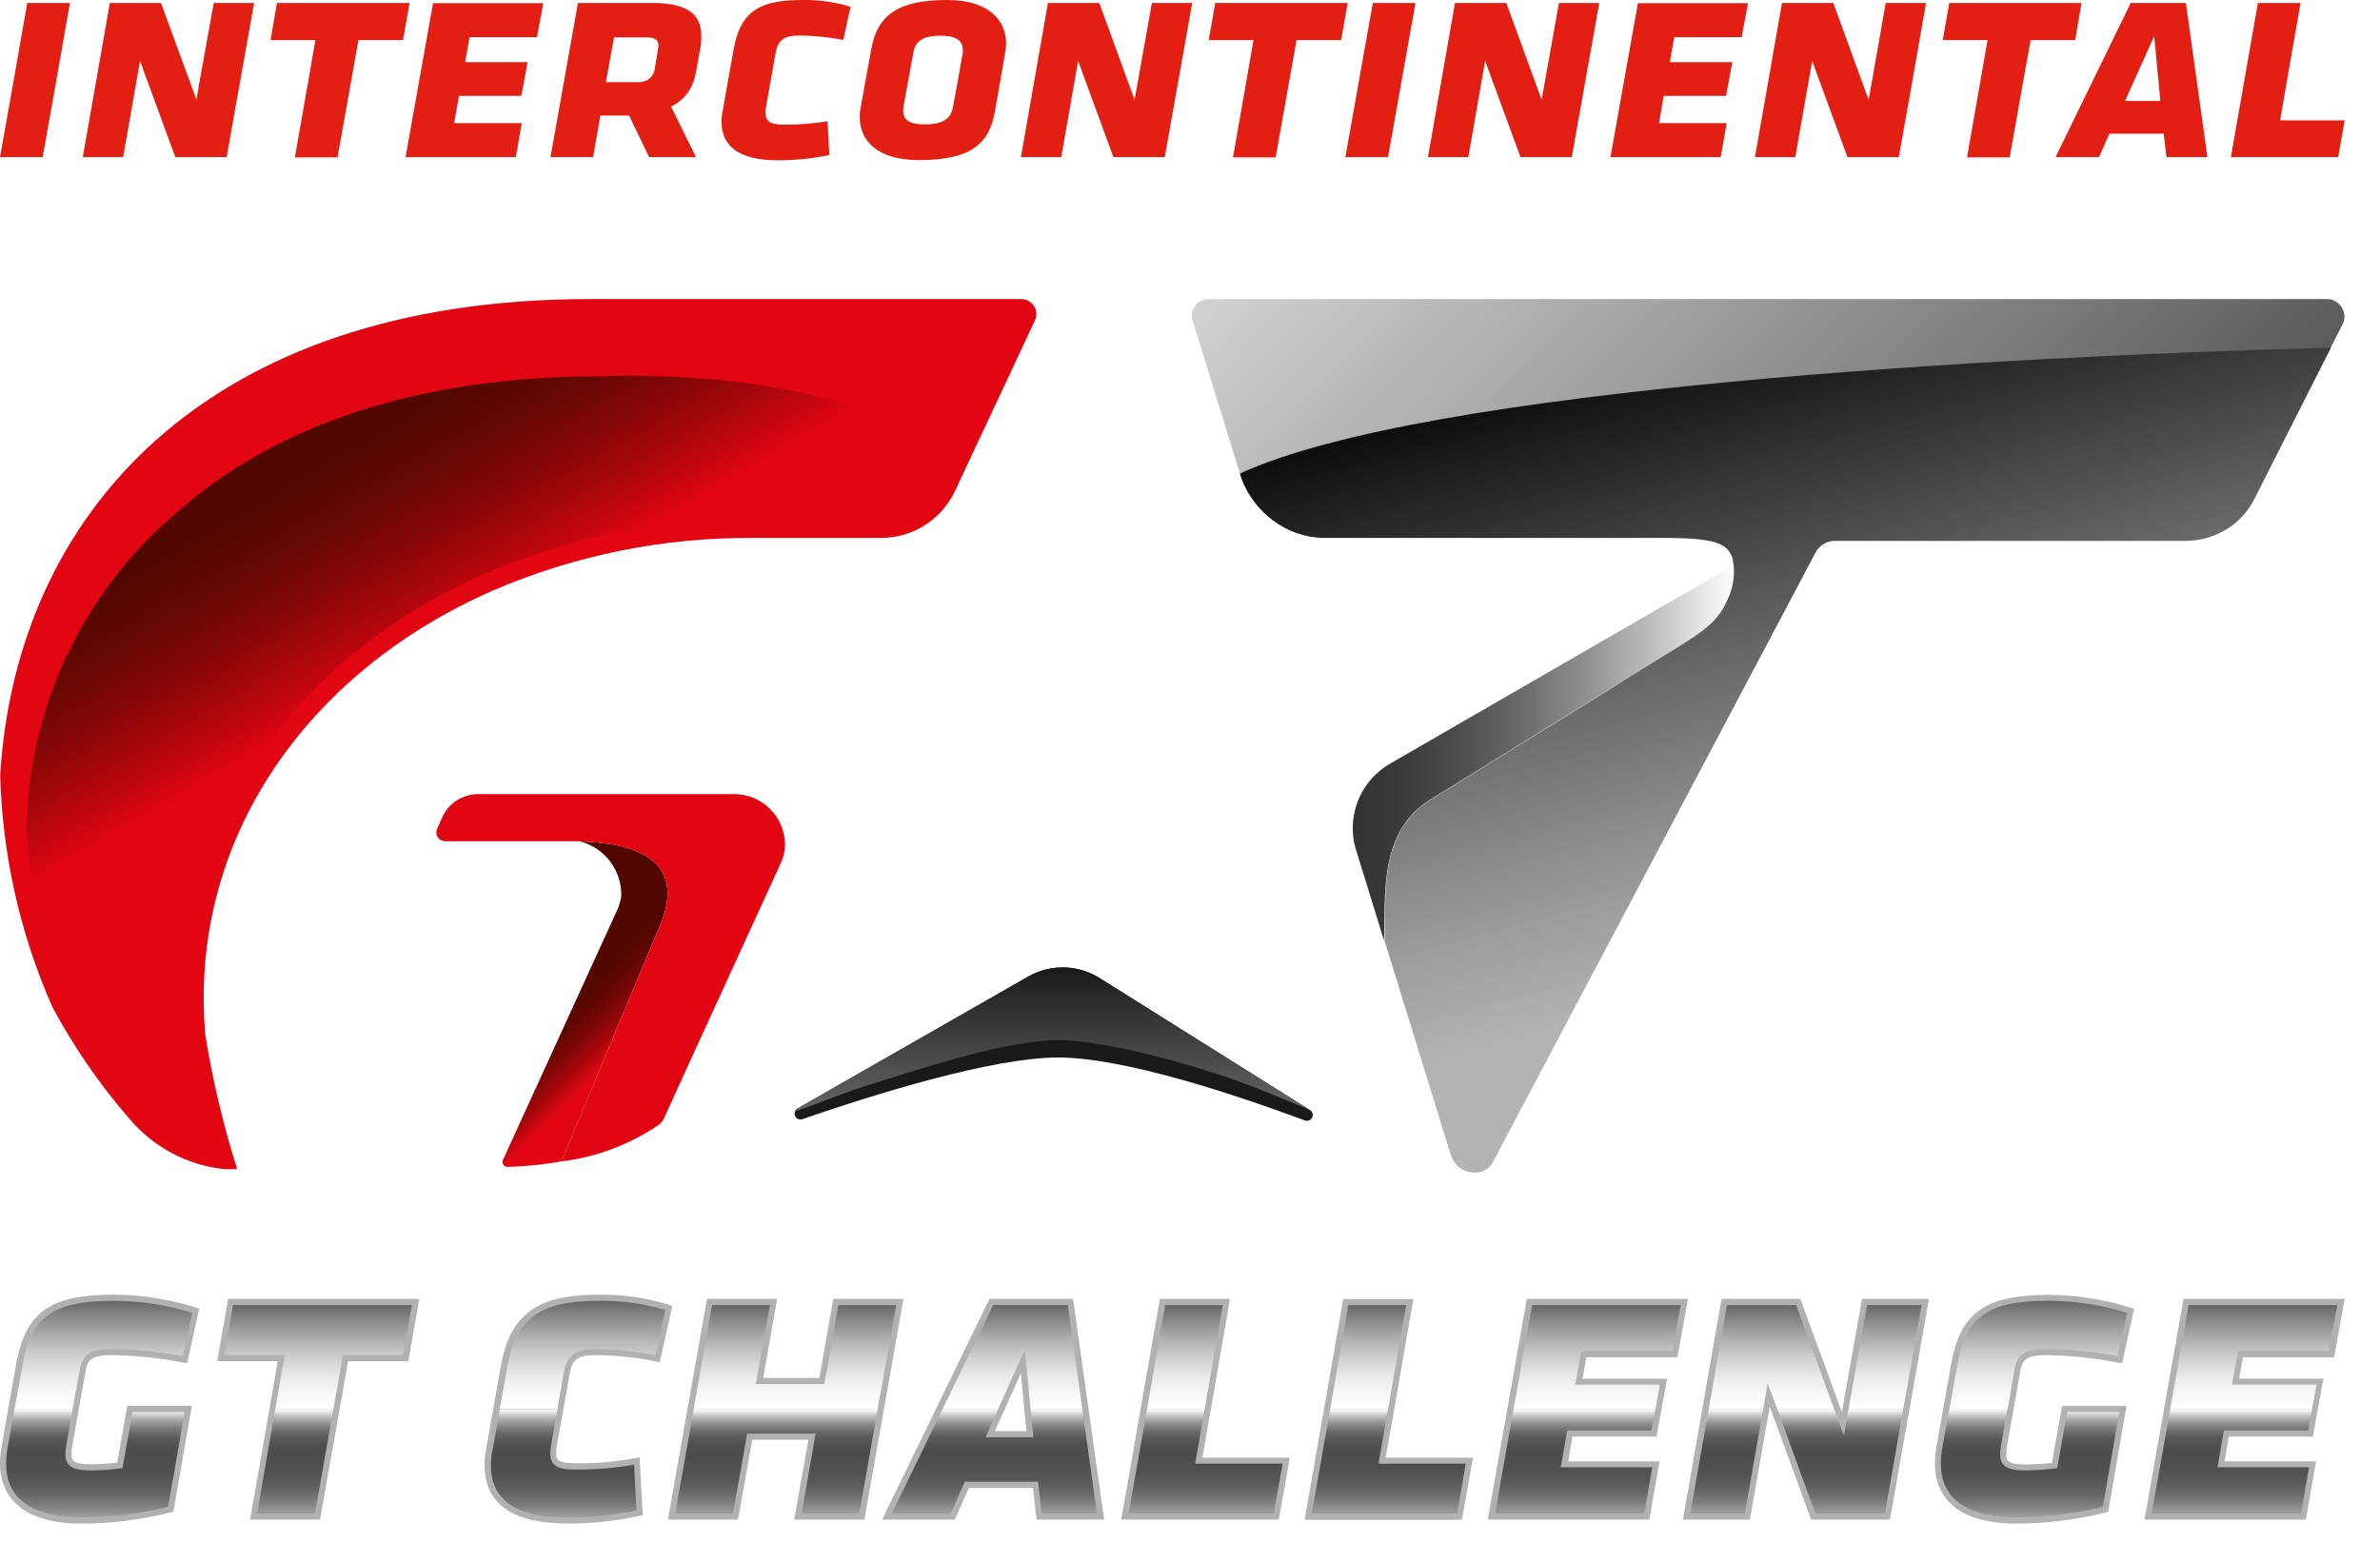
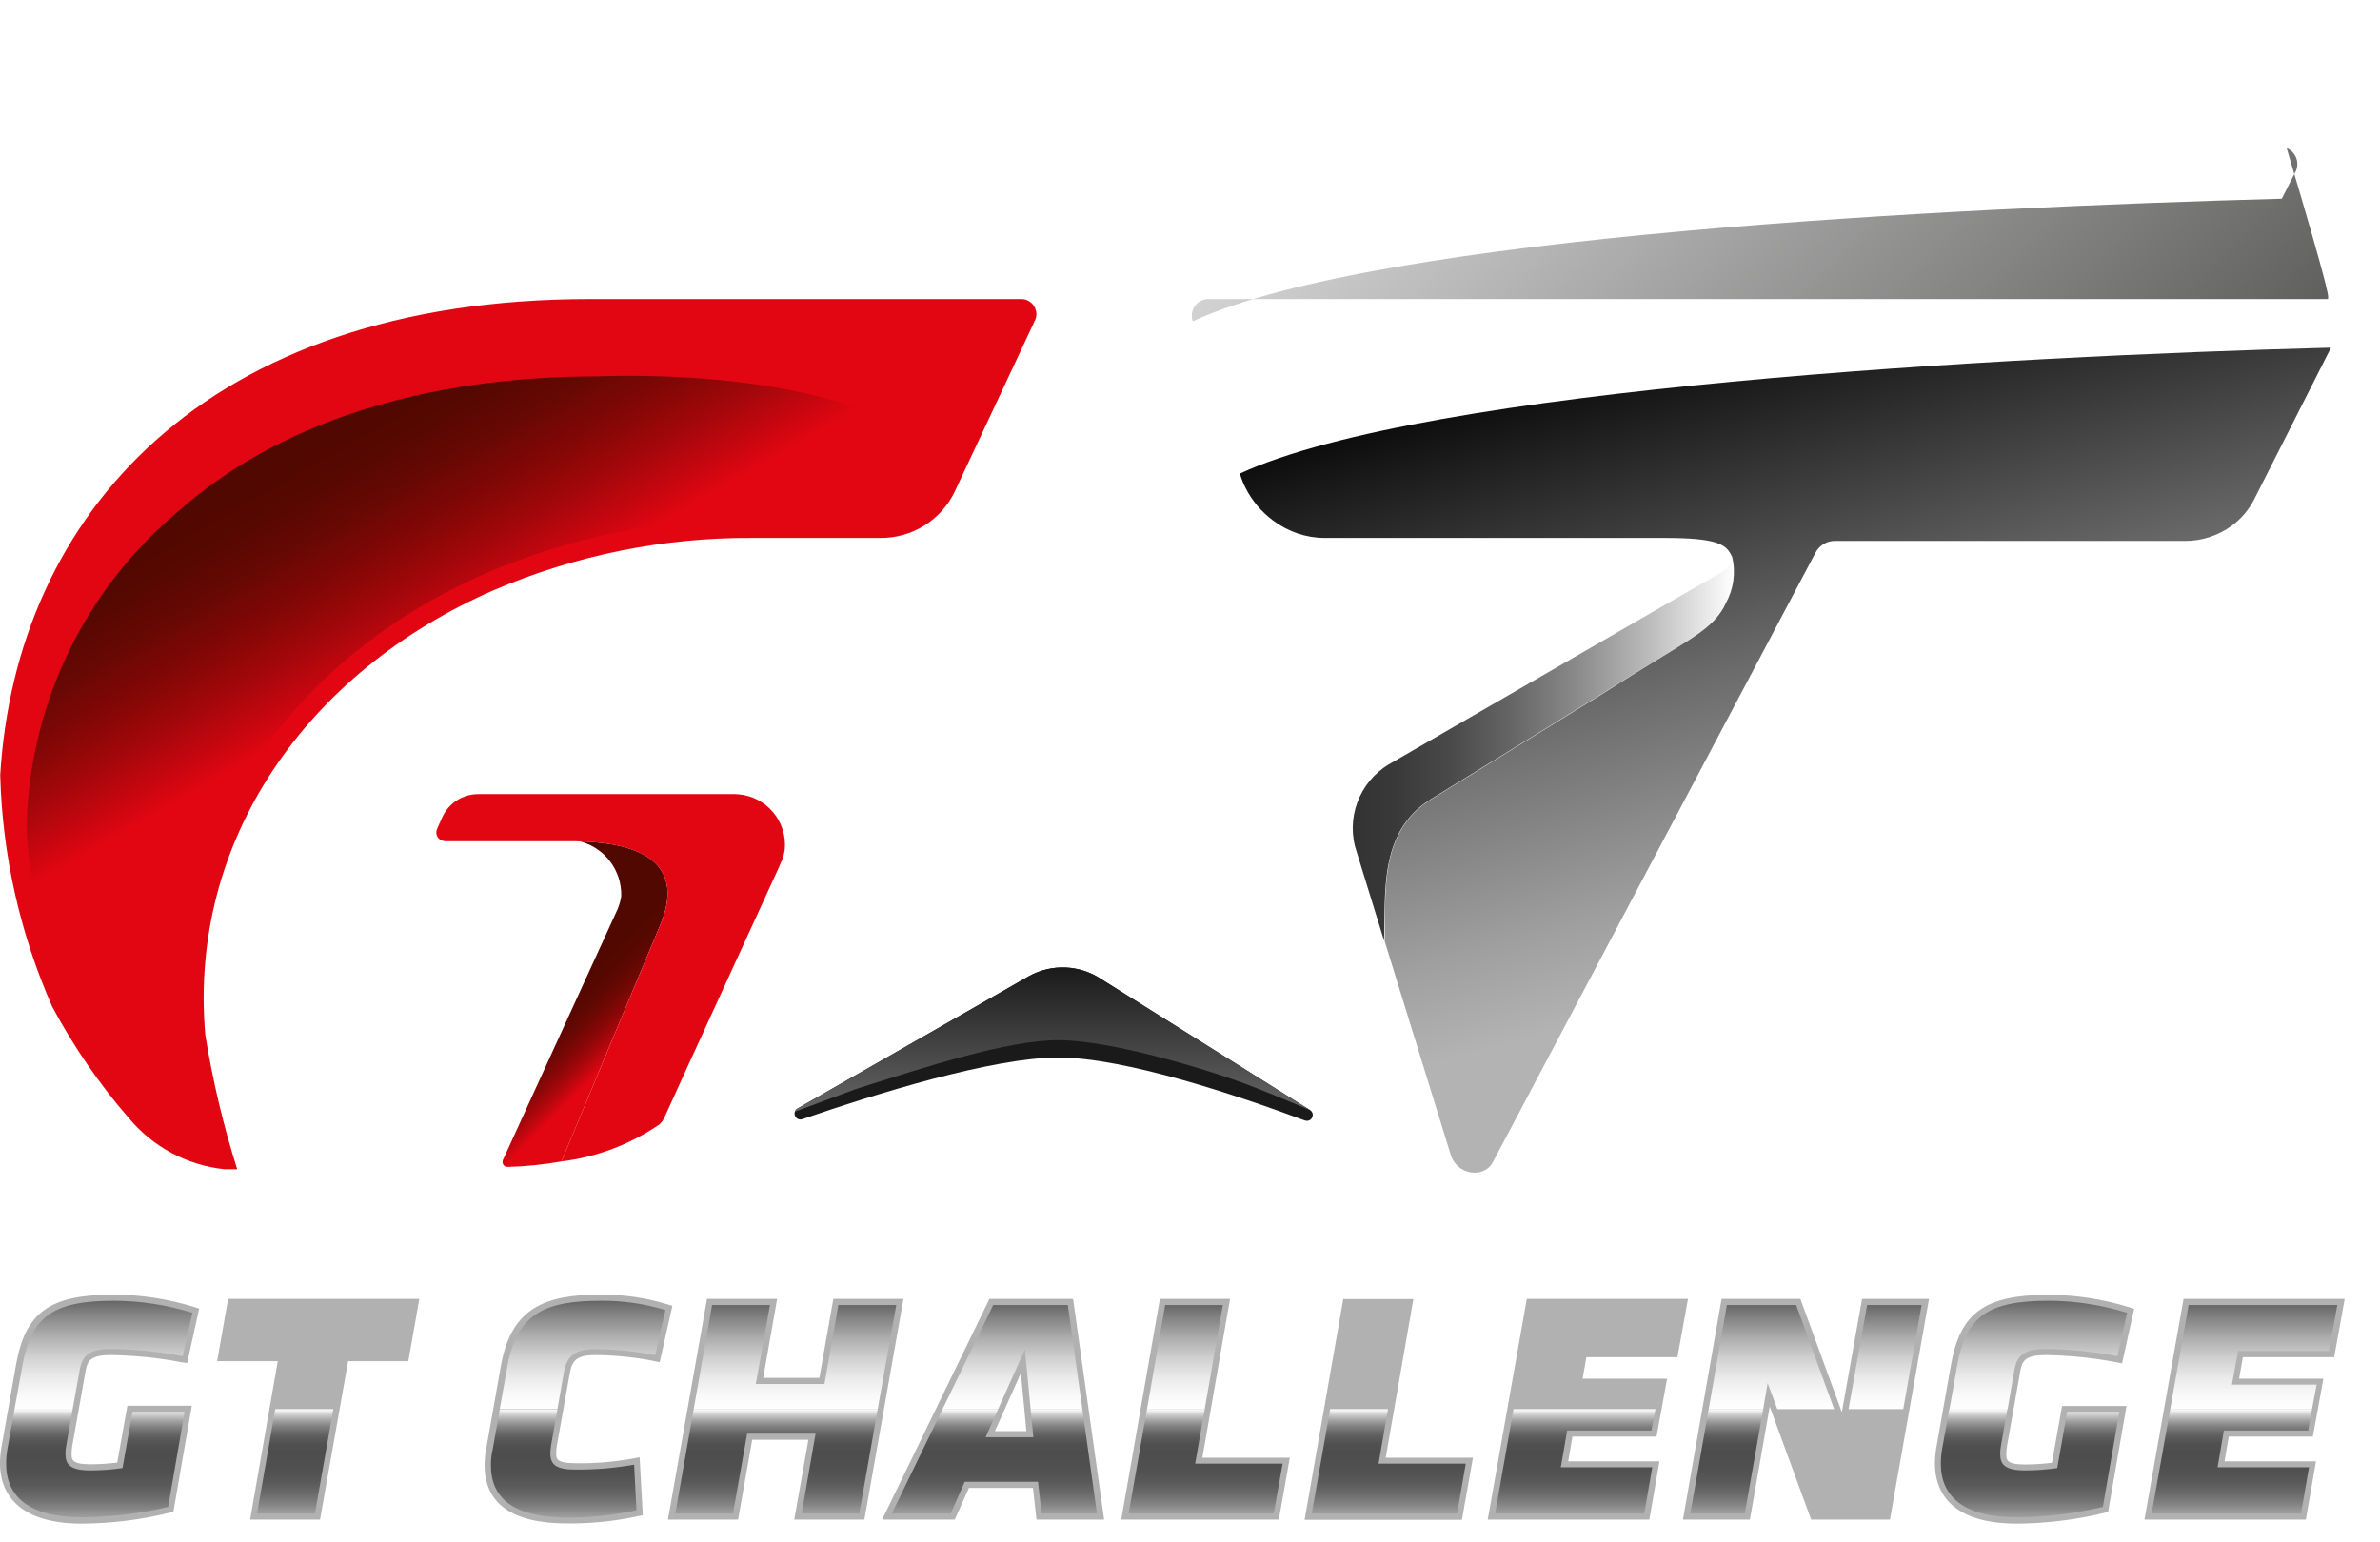
<svg xmlns="http://www.w3.org/2000/svg" version="1.1" id="Layer_1" x="0px" y="0px" viewBox="0 0 112.67 73" style="enable-background:new 0 0 112.67 73;" xml:space="preserve">
  <style type="text/css">
	.st0{fill:#E31F13;}
	.st1{fill:#B1B1B1;}
	.st2{fill:url(#SVGID_1_);}
	.st3{fill:url(#SVGID_00000173129981409317291860000009624286069690675087_);}
	.st4{fill:url(#SVGID_00000145026871945256949970000007255877467728298427_);}
	.st5{fill:url(#SVGID_00000035527136189986569140000006776688313714762929_);}
	.st6{fill:url(#SVGID_00000039124610968750236600000010915827475836969901_);}
	.st7{fill:url(#SVGID_00000013914493644578671900000000254236900273299879_);}
	.st8{fill:url(#SVGID_00000112595529093801301530000014383848259377605020_);}
	.st9{fill:url(#SVGID_00000061440378586510550360000009818868092247427207_);}
	.st10{fill:url(#SVGID_00000085947105384495803170000014243629299942494853_);}
	.st11{fill:url(#SVGID_00000145770712685910845950000008454575403660988605_);}
	.st12{fill:url(#SVGID_00000098916048697600592370000009974578284885644479_);}
	.st13{fill:url(#SVGID_00000062874311647858317030000014924367503672093334_);}
	.st14{fill:url(#SVGID_00000011754280521534555480000003011215679952337565_);}
	.st15{fill:url(#SVGID_00000050644871863896424520000003406038172283492500_);}
	.st16{fill:url(#SVGID_00000052065244004442073080000015210449850870068623_);}
	.st17{fill:url(#SVGID_00000134962024068220265390000004228958073632257682_);}
	.st18{fill:url(#SVGID_00000006707361042388557150000003956794829892427181_);}
	.st19{fill:url(#SVGID_00000001651450459138839230000012287020555450822579_);}
	.st20{fill:url(#SVGID_00000034803041525959953220000015024497426622529681_);}
	.st21{fill:url(#SVGID_00000116197428993328341800000008088181634025589404_);}
	.st22{fill:url(#SVGID_00000171715431485769312140000001189425095882755761_);}
	.st23{fill:url(#SVGID_00000160905566860419511140000011335718196913851807_);}
	.st24{fill:url(#SVGID_00000144312927441364392450000007448800457987806639_);}
	.st25{fill:url(#SVGID_00000154402338766365066280000016220960643352709308_);}
	.st26{fill:#1A1A1A;}
	.st27{fill:url(#SVGID_00000058565322030640469020000005932031761401535654_);}
	.st28{fill:url(#SVGID_00000136369696307123153680000013748940532481488516_);}
	.st29{fill:url(#SVGID_00000171700899439995413920000016535397843710775982_);}
	.st30{fill:url(#SVGID_00000126282692990873337280000010650900652111219891_);}
	.st31{fill:#E20613;}
	.st32{fill:url(#SVGID_00000024707591318002263810000010293913822072656260_);}
	.st33{fill:url(#SVGID_00000023998800690020636820000000864811390160728253_);}
	.st34{fill:url(#SVGID_00000135681445584301418720000004835908039023540924_);}
</style>
-   <path class="st0" d="M1.29,0.14h2.02L2.67,3.79L2.02,7.44H0l0.65-3.65L1.29,0.14z M9.46,3.79L9.3,4.72L8.96,3.79L7.62,0.14H5.2  L4.56,3.79L3.92,7.44h1.91l0.64-3.65l0.16-0.91l0.33,0.91L8.3,7.44h2.43l0.65-3.65l0.65-3.65h-1.91L9.46,3.79z M13.11,0.14  L12.81,1.9h2.12L14.6,3.8l-0.64,3.65h2.02l0.65-3.65l0.34-1.9h2.11l0.31-1.76H13.11z M19.85,3.79l-0.65,3.65h5.22l0.28-1.61h-3.2  l0.23-1.29h2.95l0.14-0.74l0.16-0.86h-2.96l0.21-1.18h3.19l0.3-1.61H20.5L19.85,3.79z M33.2,1.7c0,0.22-0.01,0.43-0.06,0.65  L32.97,3.3c-0.03,0.17-0.06,0.33-0.11,0.49c-0.17,0.55-0.57,1.01-1.09,1.26l1.18,2.39h-2.22l-0.95-1.97h-1.36l-0.34,1.97h-2.02  l0.65-3.65l0.65-3.65h3.52C32.58,0.14,33.2,0.7,33.2,1.7z M30.65,3.79c0.2-0.12,0.33-0.33,0.35-0.56l0.14-0.83  c0.02-0.08,0.02-0.17,0.03-0.25c0-0.27-0.17-0.38-0.59-0.38h-1.51L28.7,3.79l-0.02,0.1h1.5C30.35,3.9,30.51,3.86,30.65,3.79z   M34.74,2.29l-0.27,1.5l-0.25,1.42c-0.04,0.18-0.06,0.36-0.06,0.55c0,1.16,0.81,1.83,2.67,1.83c0.82,0,1.63-0.08,2.43-0.25  l-0.08-1.6C38.5,5.85,37.8,5.91,37.11,5.9c-0.65,0-0.87-0.15-0.87-0.58c0-0.09,0.01-0.19,0.03-0.28l0.22-1.25l0.23-1.28  c0.11-0.65,0.44-0.83,1.14-0.83c0.69,0.01,1.38,0.08,2.06,0.21l0.35-1.57C39.54,0.1,38.78-0.01,38.01,0  C36.13,0,35.08,0.41,34.74,2.29L34.74,2.29z M47.63,2.06c0,0.14-0.02,0.27-0.04,0.41l-0.23,1.32l-0.25,1.43  c-0.25,1.49-1.01,2.36-3.6,2.36c-2.01,0-2.81-0.94-2.81-2.04c0-0.15,0.01-0.29,0.04-0.43l0.24-1.32l0.26-1.43  C41.53,0.67,42.57,0,44.85,0C46.79,0,47.63,0.95,47.63,2.06z M45.35,3.79l0.22-1.25c0.01-0.06,0.02-0.12,0.01-0.18  c0-0.43-0.32-0.67-1.04-0.67c-0.8,0-1.21,0.23-1.3,0.8L43,3.79l-0.22,1.22c-0.1,0.59,0.14,0.88,1.01,0.88c0.8,0,1.22-0.24,1.32-0.81  L45.35,3.79z M53.88,3.79l-0.17,0.93l-0.34-0.93l-1.33-3.65h-2.43l-0.64,3.65l-0.64,3.65h1.91l0.64-3.65l0.16-0.91l0.33,0.91  l1.34,3.65h2.43l0.65-3.65l0.65-3.65h-1.91L53.88,3.79z M57.53,0.14L57.22,1.9h2.12l-0.33,1.9l-0.64,3.65h2.02l0.65-3.65l0.34-1.9  h2.11l0.31-1.76H57.53z M64.34,3.79l-0.65,3.65h2.02l0.65-3.65l0.65-3.65h-2.02L64.34,3.79z M73.15,3.79l-0.17,0.93l-0.34-0.93  l-1.33-3.65h-2.43l-0.64,3.65l-0.64,3.65h1.91l0.64-3.65l0.16-0.91l0.33,0.91l1.34,3.65h2.43l0.65-3.65l0.65-3.65H73.8L73.15,3.79z   M76.89,3.79l-0.65,3.65h5.22l0.28-1.61h-3.2l0.22-1.29h2.95l0.14-0.74l0.16-0.86h-2.96l0.21-1.18h3.19l0.3-1.61h-5.21L76.89,3.79z   M88.63,3.79l-0.17,0.93l-0.34-0.93l-1.33-3.65h-2.43l-0.64,3.65l-0.64,3.65h1.91l0.64-3.65l0.16-0.91l0.33,0.91l1.34,3.65h2.43  l0.65-3.65l0.64-3.65h-1.91L88.63,3.79z M98.54,0.14h-6.26L91.97,1.9h2.12l-0.33,1.9l-0.64,3.65h2.02l0.65-3.65l0.34-1.9h2.11  L98.54,0.14z M103.99,3.79l0.51,3.65h-1.94l-0.13-1.11h-2.57l-0.49,1.11h-2.06l1.78-3.65l1.78-3.65h2.61L103.99,3.79z M102.27,4.78  l-0.09-0.98l-0.2-2.09l-0.94,2.09l-0.44,0.98H102.27z M107.94,5.7l0.33-1.91l0.64-3.65h-2.02l-0.64,3.65l-0.64,3.65h5.08L111,5.7  L107.94,5.7z" />
  <path class="st1" d="M3.88,72.14C0.51,72.14,0,70.36,0,69.3c0-0.24,0.02-0.49,0.06-0.73l0.7-3.96c0.44-2.48,1.6-3.31,4.61-3.31  c1.29,0,2.58,0.2,3.81,0.58l0.25,0.08l-0.57,2.58L8.59,64.5c-1.09-0.21-2.2-0.32-3.31-0.34c-0.95,0-1.14,0.23-1.23,0.76l-0.63,3.55  c-0.02,0.12-0.03,0.24-0.03,0.37c0,0.26,0,0.49,0.89,0.49c0.42,0,0.85-0.03,1.27-0.08l0.48-2.69h3.05l-0.87,5.01l-0.17,0.05  C6.68,71.96,5.28,72.13,3.88,72.14z M15.15,71.95l1.33-7.5h2.85l0.52-2.95h-9.05l-0.52,2.95h2.87l-1.31,7.5H15.15z M30.19,71.79  l0.24-0.05L30.28,69l-0.32,0.06c-0.9,0.16-1.82,0.24-2.74,0.22c-0.89,0-0.89-0.22-0.89-0.49c0-0.08,0.01-0.17,0.02-0.25l0.01-0.08  l0.61-3.42c0.12-0.69,0.39-0.88,1.25-0.88c0.92,0.01,1.83,0.1,2.73,0.28l0.28,0.06l0.6-2.67l-0.26-0.08  c-1.02-0.31-2.07-0.46-3.14-0.45c-2.54,0-4.21,0.56-4.71,3.33l-0.7,3.95c-0.05,0.26-0.08,0.52-0.08,0.79c0,1.83,1.31,2.76,3.9,2.76  C27.98,72.14,29.09,72.03,30.19,71.79z M40.92,71.95l1.85-10.45h-3.32l-0.66,3.74h-2.66l0.66-3.74h-3.32l-1.85,10.45h3.32l0.67-3.78  h2.66l-0.67,3.78H40.92z M52.27,71.95L50.8,61.5h-3.96l-5.08,10.45h3.44l0.67-1.5h3.03l0.17,1.5H52.27z M47.1,67.76l1.23-2.75  l0.26,2.75H47.1z M60.54,71.95l0.52-2.93h-4.14l1.31-7.52h-3.32l-1.83,10.45H60.54z M69.21,71.95l0.52-2.93H65.6l1.31-7.51h-3.32  l-1.83,10.45H69.21z M78.08,71.95l0.48-2.76h-4.32l0.2-1.17h3.98l0.5-2.74h-4l0.18-1.02h4.31l0.5-2.76h-7.63l-1.85,10.45H78.08z   M99.63,71.63l0.17-0.05l0.87-5.01h-3.05l-0.48,2.69c-0.42,0.05-0.85,0.08-1.27,0.08c-0.89,0-0.89-0.23-0.89-0.49  c0-0.12,0.01-0.25,0.03-0.37l0.63-3.55c0.09-0.54,0.28-0.77,1.23-0.77c1.11,0.02,2.22,0.13,3.31,0.34l0.28,0.05l0.57-2.58  l-0.25-0.08c-1.23-0.38-2.52-0.58-3.81-0.58c-3.01,0-4.17,0.84-4.61,3.31l-0.7,3.96c-0.04,0.24-0.06,0.48-0.06,0.73  c0,1.06,0.5,2.83,3.88,2.83C96.87,72.13,98.27,71.96,99.63,71.63L99.63,71.63z M109.16,71.95l0.48-2.76h-4.33l0.2-1.17h3.98  l0.5-2.74H106l0.18-1.02h4.32l0.5-2.76h-7.63l-1.85,10.45H109.16z M88.15,61.5l-0.93,5.22l-0.03,0.14l-0.05-0.14l-1.91-5.22H81.5  l-1.83,10.45h3.17l0.94-5.35l1.96,5.35h3.73l1.85-10.45H88.15z" />
  <linearGradient id="SVGID_1_" gradientUnits="userSpaceOnUse" x1="4.894" y1="7.278" x2="4.894" y2="12.403" gradientTransform="matrix(1 0 0 -1 0 74)">
    <stop offset="0" style="stop-color:#FFFFFF" />
    <stop offset="0.133" style="stop-color:#F9F9F9" />
    <stop offset="0.302" style="stop-color:#EAEAEA" />
    <stop offset="0.491" style="stop-color:#D0D0D0" />
    <stop offset="0.694" style="stop-color:#ABABAB" />
    <stop offset="0.906" style="stop-color:#7D7D7D" />
    <stop offset="1" style="stop-color:#666666" />
  </linearGradient>
  <path class="st2" d="M3.77,64.88c0.13-0.78,0.55-1.01,1.52-1.01c1.13,0.02,2.25,0.13,3.36,0.34l0.46-2.05  c-1.21-0.37-2.46-0.57-3.72-0.57c-2.85,0-3.91,0.72-4.33,3.07l-0.37,2.05h2.75L3.77,64.88z" />
  <linearGradient id="SVGID_00000057832435181833099250000002333547626328262075_" gradientUnits="userSpaceOnUse" x1="15.059" y1="7.278" x2="15.059" y2="12.213" gradientTransform="matrix(1 0 0 -1 0 74)">
    <stop offset="0" style="stop-color:#FFFFFF" />
    <stop offset="0.133" style="stop-color:#F9F9F9" />
    <stop offset="0.302" style="stop-color:#EAEAEA" />
    <stop offset="0.491" style="stop-color:#D0D0D0" />
    <stop offset="0.694" style="stop-color:#ABABAB" />
    <stop offset="0.906" style="stop-color:#7D7D7D" />
    <stop offset="1" style="stop-color:#666666" />
  </linearGradient>
-   <polygon style="fill:url(#SVGID_00000057832435181833099250000002333547626328262075_);" points="16.24,64.16 19.08,64.16   19.5,61.79 11.03,61.79 10.62,64.16 13.48,64.16 13.03,66.72 15.78,66.72 " />
  <linearGradient id="SVGID_00000005261644683475113110000016162258710440901278_" gradientUnits="userSpaceOnUse" x1="27.575" y1="7.273" x2="27.575" y2="12.398" gradientTransform="matrix(1 0 0 -1 0 74)">
    <stop offset="0" style="stop-color:#FFFFFF" />
    <stop offset="0.133" style="stop-color:#F9F9F9" />
    <stop offset="0.302" style="stop-color:#EAEAEA" />
    <stop offset="0.491" style="stop-color:#D0D0D0" />
    <stop offset="0.694" style="stop-color:#ABABAB" />
    <stop offset="0.906" style="stop-color:#7D7D7D" />
    <stop offset="1" style="stop-color:#666666" />
  </linearGradient>
  <path style="fill:url(#SVGID_00000005261644683475113110000016162258710440901278_);" d="M26.69,65c0.15-0.87,0.59-1.12,1.54-1.12  c0.94,0.01,1.87,0.11,2.79,0.28l0.48-2.13c-0.99-0.3-2.02-0.45-3.06-0.44c-2.54,0-3.97,0.55-4.42,3.09l-0.36,2.03h2.73L26.69,65z" />
  <linearGradient id="SVGID_00000016770936174872050800000005244710810333083810_" gradientUnits="userSpaceOnUse" x1="37.633" y1="7.278" x2="37.633" y2="12.213" gradientTransform="matrix(1 0 0 -1 0 74)">
    <stop offset="0" style="stop-color:#FFFFFF" />
    <stop offset="0.133" style="stop-color:#F9F9F9" />
    <stop offset="0.302" style="stop-color:#EAEAEA" />
    <stop offset="0.491" style="stop-color:#D0D0D0" />
    <stop offset="0.694" style="stop-color:#ABABAB" />
    <stop offset="0.906" style="stop-color:#7D7D7D" />
    <stop offset="1" style="stop-color:#666666" />
  </linearGradient>
  <polygon style="fill:url(#SVGID_00000016770936174872050800000005244710810333083810_);" points="42.43,61.79 39.69,61.79   39.03,65.53 35.78,65.53 36.45,61.79 33.71,61.79 32.84,66.72 41.55,66.72 " />
  <linearGradient id="SVGID_00000010291106666705188750000009370120878990911135_" gradientUnits="userSpaceOnUse" x1="47.929" y1="7.278" x2="47.929" y2="12.213" gradientTransform="matrix(1 0 0 -1 0 74)">
    <stop offset="0" style="stop-color:#FFFFFF" />
    <stop offset="0.133" style="stop-color:#F9F9F9" />
    <stop offset="0.302" style="stop-color:#EAEAEA" />
    <stop offset="0.491" style="stop-color:#D0D0D0" />
    <stop offset="0.694" style="stop-color:#ABABAB" />
    <stop offset="0.906" style="stop-color:#7D7D7D" />
    <stop offset="1" style="stop-color:#666666" />
  </linearGradient>
  <polygon style="fill:url(#SVGID_00000010291106666705188750000009370120878990911135_);" points="48.52,63.89 48.79,66.72   51.24,66.72 50.55,61.79 47.02,61.79 44.62,66.72 47.25,66.72 " />
  <linearGradient id="SVGID_00000072272812987157722180000007191682007132381091_" gradientUnits="userSpaceOnUse" x1="56.094" y1="7.278" x2="56.094" y2="12.213" gradientTransform="matrix(1 0 0 -1 0 74)">
    <stop offset="0" style="stop-color:#FFFFFF" />
    <stop offset="0.133" style="stop-color:#F9F9F9" />
    <stop offset="0.302" style="stop-color:#EAEAEA" />
    <stop offset="0.491" style="stop-color:#D0D0D0" />
    <stop offset="0.694" style="stop-color:#ABABAB" />
    <stop offset="0.906" style="stop-color:#7D7D7D" />
    <stop offset="1" style="stop-color:#666666" />
  </linearGradient>
  <polygon style="fill:url(#SVGID_00000072272812987157722180000007191682007132381091_);" points="57.89,61.79 55.16,61.79   54.3,66.72 57.03,66.72 " />
  <linearGradient id="SVGID_00000133510308364575880570000013060671165336264836_" gradientUnits="userSpaceOnUse" x1="64.767" y1="7.278" x2="64.767" y2="12.213" gradientTransform="matrix(1 0 0 -1 0 74)">
    <stop offset="0" style="stop-color:#FFFFFF" />
    <stop offset="0.133" style="stop-color:#F9F9F9" />
    <stop offset="0.302" style="stop-color:#EAEAEA" />
    <stop offset="0.491" style="stop-color:#D0D0D0" />
    <stop offset="0.694" style="stop-color:#ABABAB" />
    <stop offset="0.906" style="stop-color:#7D7D7D" />
    <stop offset="1" style="stop-color:#666666" />
  </linearGradient>
-   <polygon style="fill:url(#SVGID_00000133510308364575880570000013060671165336264836_);" points="66.57,61.79 63.83,61.79   62.97,66.72 65.71,66.72 " />
  <linearGradient id="SVGID_00000109713401492975732360000017982078475161365402_" gradientUnits="userSpaceOnUse" x1="75.609" y1="7.278" x2="75.609" y2="12.213" gradientTransform="matrix(1 0 0 -1 0 74)">
    <stop offset="0" style="stop-color:#FFFFFF" />
    <stop offset="0.133" style="stop-color:#F9F9F9" />
    <stop offset="0.302" style="stop-color:#EAEAEA" />
    <stop offset="0.491" style="stop-color:#D0D0D0" />
    <stop offset="0.694" style="stop-color:#ABABAB" />
    <stop offset="0.906" style="stop-color:#7D7D7D" />
    <stop offset="1" style="stop-color:#666666" />
  </linearGradient>
-   <polygon style="fill:url(#SVGID_00000109713401492975732360000017982078475161365402_);" points="78.58,65.56 74.57,65.56   74.86,63.97 79.17,63.97 79.57,61.79 72.53,61.79 71.65,66.72 78.37,66.72 " />
  <linearGradient id="SVGID_00000156569431448240818940000015563070768827190201_" gradientUnits="userSpaceOnUse" x1="83.859" y1="7.278" x2="83.859" y2="12.213" gradientTransform="matrix(1 0 0 -1 0 74)">
    <stop offset="0" style="stop-color:#FFFFFF" />
    <stop offset="0.133" style="stop-color:#F9F9F9" />
    <stop offset="0.302" style="stop-color:#EAEAEA" />
    <stop offset="0.491" style="stop-color:#D0D0D0" />
    <stop offset="0.694" style="stop-color:#ABABAB" />
    <stop offset="0.906" style="stop-color:#7D7D7D" />
    <stop offset="1" style="stop-color:#666666" />
  </linearGradient>
  <polygon style="fill:url(#SVGID_00000156569431448240818940000015563070768827190201_);" points="83.68,65.49 84.14,66.72   86.83,66.72 85.03,61.79 81.75,61.79 80.89,66.72 83.47,66.72 " />
  <linearGradient id="SVGID_00000092429786060407563060000002340580194147851711_" gradientUnits="userSpaceOnUse" x1="89.243" y1="7.278" x2="89.243" y2="12.213" gradientTransform="matrix(1 0 0 -1 0 74)">
    <stop offset="0" style="stop-color:#FFFFFF" />
    <stop offset="0.133" style="stop-color:#F9F9F9" />
    <stop offset="0.302" style="stop-color:#EAEAEA" />
    <stop offset="0.491" style="stop-color:#D0D0D0" />
    <stop offset="0.694" style="stop-color:#ABABAB" />
    <stop offset="0.906" style="stop-color:#7D7D7D" />
    <stop offset="1" style="stop-color:#666666" />
  </linearGradient>
  <polygon style="fill:url(#SVGID_00000092429786060407563060000002340580194147851711_);" points="90.97,61.79 88.39,61.79   87.51,66.72 90.1,66.72 " />
  <linearGradient id="SVGID_00000003068778189344453270000005902977169137619341_" gradientUnits="userSpaceOnUse" x1="96.483" y1="7.278" x2="96.483" y2="12.403" gradientTransform="matrix(1 0 0 -1 0 74)">
    <stop offset="0" style="stop-color:#FFFFFF" />
    <stop offset="0.133" style="stop-color:#F9F9F9" />
    <stop offset="0.302" style="stop-color:#EAEAEA" />
    <stop offset="0.491" style="stop-color:#D0D0D0" />
    <stop offset="0.694" style="stop-color:#ABABAB" />
    <stop offset="0.906" style="stop-color:#7D7D7D" />
    <stop offset="1" style="stop-color:#666666" />
  </linearGradient>
  <path style="fill:url(#SVGID_00000003068778189344453270000005902977169137619341_);" d="M95.36,64.88  c0.13-0.78,0.55-1.01,1.52-1.01c1.13,0.02,2.25,0.13,3.36,0.34l0.46-2.05c-1.2-0.37-2.46-0.57-3.72-0.57  c-2.85,0-3.91,0.72-4.33,3.08l-0.36,2.05h2.75L95.36,64.88z" />
  <linearGradient id="SVGID_00000043436268640403900390000006994820931805782455_" gradientUnits="userSpaceOnUse" x1="106.695" y1="7.278" x2="106.695" y2="12.213" gradientTransform="matrix(1 0 0 -1 0 74)">
    <stop offset="0" style="stop-color:#FFFFFF" />
    <stop offset="0.133" style="stop-color:#F9F9F9" />
    <stop offset="0.302" style="stop-color:#EAEAEA" />
    <stop offset="0.491" style="stop-color:#D0D0D0" />
    <stop offset="0.694" style="stop-color:#ABABAB" />
    <stop offset="0.906" style="stop-color:#7D7D7D" />
    <stop offset="1" style="stop-color:#666666" />
  </linearGradient>
  <polygon style="fill:url(#SVGID_00000043436268640403900390000006994820931805782455_);" points="109.67,65.56 105.66,65.56   105.95,63.97 110.25,63.97 110.65,61.79 103.61,61.79 102.74,66.72 109.45,66.72 " />
  <linearGradient id="SVGID_00000168104861094958389030000011151632156941031051_" gradientUnits="userSpaceOnUse" x1="4.516" y1="2.156" x2="4.516" y2="7.278" gradientTransform="matrix(1 0 0 -1 0 74)">
    <stop offset="0.011" style="stop-color:#9C9C9C" />
    <stop offset="0.101" style="stop-color:#808080" />
    <stop offset="0.198" style="stop-color:#696969" />
    <stop offset="0.304" style="stop-color:#595959" />
    <stop offset="0.423" style="stop-color:#505050" />
    <stop offset="0.586" style="stop-color:#4D4D4D" />
    <stop offset="0.664" style="stop-color:#505050" />
    <stop offset="0.726" style="stop-color:#5A5A5A" />
    <stop offset="0.784" style="stop-color:#6B6B6B" />
    <stop offset="0.838" style="stop-color:#838383" />
    <stop offset="0.89" style="stop-color:#A2A2A2" />
    <stop offset="0.941" style="stop-color:#C8C8C8" />
    <stop offset="0.989" style="stop-color:#F4F4F4" />
    <stop offset="1" style="stop-color:#FFFFFF" />
  </linearGradient>
  <path style="fill:url(#SVGID_00000168104861094958389030000011151632156941031051_);" d="M0.29,69.3c0,1.56,1.08,2.54,3.59,2.54  c1.37-0.01,2.74-0.17,4.08-0.49l0.78-4.5H6.27L5.8,69.51c-0.5,0.07-1.01,0.11-1.52,0.11c-0.97,0-1.18-0.29-1.18-0.78  c0-0.14,0.01-0.28,0.04-0.42l0.3-1.71H0.69l-0.34,1.9C0.31,68.84,0.29,69.07,0.29,69.3z" />
  <linearGradient id="SVGID_00000119838701399551841400000018323718415941803665_" gradientUnits="userSpaceOnUse" x1="13.977" y1="2.343" x2="13.977" y2="7.278" gradientTransform="matrix(1 0 0 -1 0 74)">
    <stop offset="0.011" style="stop-color:#9C9C9C" />
    <stop offset="0.101" style="stop-color:#808080" />
    <stop offset="0.198" style="stop-color:#696969" />
    <stop offset="0.304" style="stop-color:#595959" />
    <stop offset="0.423" style="stop-color:#505050" />
    <stop offset="0.586" style="stop-color:#4D4D4D" />
    <stop offset="0.664" style="stop-color:#505050" />
    <stop offset="0.726" style="stop-color:#5A5A5A" />
    <stop offset="0.784" style="stop-color:#6B6B6B" />
    <stop offset="0.838" style="stop-color:#838383" />
    <stop offset="0.89" style="stop-color:#A2A2A2" />
    <stop offset="0.941" style="stop-color:#C8C8C8" />
    <stop offset="0.989" style="stop-color:#F4F4F4" />
    <stop offset="1" style="stop-color:#FFFFFF" />
  </linearGradient>
  <polygon style="fill:url(#SVGID_00000119838701399551841400000018323718415941803665_);" points="14.91,71.66 15.78,66.72   13.03,66.72 12.17,71.66 " />
  <linearGradient id="SVGID_00000168107266289121166860000005553484085317578684_" gradientUnits="userSpaceOnUse" x1="26.683" y1="2.153" x2="26.683" y2="7.278" gradientTransform="matrix(1 0 0 -1 0 74)">
    <stop offset="0.011" style="stop-color:#9C9C9C" />
    <stop offset="0.101" style="stop-color:#808080" />
    <stop offset="0.198" style="stop-color:#696969" />
    <stop offset="0.304" style="stop-color:#595959" />
    <stop offset="0.423" style="stop-color:#505050" />
    <stop offset="0.586" style="stop-color:#4D4D4D" />
    <stop offset="0.664" style="stop-color:#505050" />
    <stop offset="0.726" style="stop-color:#5A5A5A" />
    <stop offset="0.784" style="stop-color:#6B6B6B" />
    <stop offset="0.838" style="stop-color:#838383" />
    <stop offset="0.89" style="stop-color:#A2A2A2" />
    <stop offset="0.941" style="stop-color:#C8C8C8" />
    <stop offset="0.989" style="stop-color:#F4F4F4" />
    <stop offset="1" style="stop-color:#FFFFFF" />
  </linearGradient>
  <path style="fill:url(#SVGID_00000168107266289121166860000005553484085317578684_);" d="M23.24,69.38c0,1.58,1.1,2.47,3.61,2.47  c1.1,0.01,2.2-0.11,3.28-0.34l-0.11-2.16c-0.92,0.16-1.85,0.24-2.79,0.23c-0.87,0-1.18-0.21-1.18-0.78  c0.01-0.13,0.02-0.25,0.04-0.38l0.3-1.69h-2.73l-0.34,1.92C23.26,68.88,23.24,69.13,23.24,69.38z" />
  <linearGradient id="SVGID_00000137129239800575203320000017628828339981306513_" gradientUnits="userSpaceOnUse" x1="36.76" y1="2.343" x2="36.76" y2="7.278" gradientTransform="matrix(1 0 0 -1 0 74)">
    <stop offset="0.011" style="stop-color:#9C9C9C" />
    <stop offset="0.101" style="stop-color:#808080" />
    <stop offset="0.198" style="stop-color:#696969" />
    <stop offset="0.304" style="stop-color:#595959" />
    <stop offset="0.423" style="stop-color:#505050" />
    <stop offset="0.586" style="stop-color:#4D4D4D" />
    <stop offset="0.664" style="stop-color:#505050" />
    <stop offset="0.726" style="stop-color:#5A5A5A" />
    <stop offset="0.784" style="stop-color:#6B6B6B" />
    <stop offset="0.838" style="stop-color:#838383" />
    <stop offset="0.89" style="stop-color:#A2A2A2" />
    <stop offset="0.941" style="stop-color:#C8C8C8" />
    <stop offset="0.989" style="stop-color:#F4F4F4" />
    <stop offset="1" style="stop-color:#FFFFFF" />
  </linearGradient>
  <polygon style="fill:url(#SVGID_00000137129239800575203320000017628828339981306513_);" points="34.7,71.66 35.37,67.88   38.61,67.88 37.95,71.66 40.68,71.66 41.55,66.72 32.84,66.72 31.97,71.66 " />
  <linearGradient id="SVGID_00000043421693127907886230000000623178482163076516_" gradientUnits="userSpaceOnUse" x1="47.075" y1="2.343" x2="47.075" y2="7.278" gradientTransform="matrix(1 0 0 -1 0 74)">
    <stop offset="0.011" style="stop-color:#9C9C9C" />
    <stop offset="0.101" style="stop-color:#808080" />
    <stop offset="0.198" style="stop-color:#696969" />
    <stop offset="0.304" style="stop-color:#595959" />
    <stop offset="0.423" style="stop-color:#505050" />
    <stop offset="0.586" style="stop-color:#4D4D4D" />
    <stop offset="0.664" style="stop-color:#505050" />
    <stop offset="0.726" style="stop-color:#5A5A5A" />
    <stop offset="0.784" style="stop-color:#6B6B6B" />
    <stop offset="0.838" style="stop-color:#838383" />
    <stop offset="0.89" style="stop-color:#A2A2A2" />
    <stop offset="0.941" style="stop-color:#C8C8C8" />
    <stop offset="0.989" style="stop-color:#F4F4F4" />
    <stop offset="1" style="stop-color:#FFFFFF" />
  </linearGradient>
  <polygon style="fill:url(#SVGID_00000043421693127907886230000000623178482163076516_);" points="45.01,71.66 45.67,70.16   49.14,70.16 49.31,71.66 51.93,71.66 51.24,66.72 48.79,66.72 48.92,68.05 46.66,68.05 47.25,66.72 44.62,66.72 42.22,71.66 " />
  <linearGradient id="SVGID_00000152976982490123864800000000119012474410741939_" gradientUnits="userSpaceOnUse" x1="57.076" y1="2.343" x2="57.076" y2="7.278" gradientTransform="matrix(1 0 0 -1 0 74)">
    <stop offset="0.011" style="stop-color:#9C9C9C" />
    <stop offset="0.101" style="stop-color:#808080" />
    <stop offset="0.198" style="stop-color:#696969" />
    <stop offset="0.304" style="stop-color:#595959" />
    <stop offset="0.423" style="stop-color:#505050" />
    <stop offset="0.586" style="stop-color:#4D4D4D" />
    <stop offset="0.664" style="stop-color:#505050" />
    <stop offset="0.726" style="stop-color:#5A5A5A" />
    <stop offset="0.784" style="stop-color:#6B6B6B" />
    <stop offset="0.838" style="stop-color:#838383" />
    <stop offset="0.89" style="stop-color:#A2A2A2" />
    <stop offset="0.941" style="stop-color:#C8C8C8" />
    <stop offset="0.989" style="stop-color:#F4F4F4" />
    <stop offset="1" style="stop-color:#FFFFFF" />
  </linearGradient>
  <polygon style="fill:url(#SVGID_00000152976982490123864800000000119012474410741939_);" points="60.3,71.66 60.72,69.3 56.58,69.3   57.03,66.72 54.3,66.72 53.43,71.66 " />
  <linearGradient id="SVGID_00000119838721504742088180000011258650047988471437_" gradientUnits="userSpaceOnUse" x1="65.749" y1="2.343" x2="65.749" y2="7.278" gradientTransform="matrix(1 0 0 -1 0 74)">
    <stop offset="0.011" style="stop-color:#9C9C9C" />
    <stop offset="0.101" style="stop-color:#808080" />
    <stop offset="0.198" style="stop-color:#696969" />
    <stop offset="0.304" style="stop-color:#595959" />
    <stop offset="0.423" style="stop-color:#505050" />
    <stop offset="0.586" style="stop-color:#4D4D4D" />
    <stop offset="0.664" style="stop-color:#505050" />
    <stop offset="0.726" style="stop-color:#5A5A5A" />
    <stop offset="0.784" style="stop-color:#6B6B6B" />
    <stop offset="0.838" style="stop-color:#838383" />
    <stop offset="0.89" style="stop-color:#A2A2A2" />
    <stop offset="0.941" style="stop-color:#C8C8C8" />
    <stop offset="0.989" style="stop-color:#F4F4F4" />
    <stop offset="1" style="stop-color:#FFFFFF" />
  </linearGradient>
  <polygon style="fill:url(#SVGID_00000119838721504742088180000011258650047988471437_);" points="68.98,71.66 69.39,69.3   65.26,69.3 65.71,66.72 62.97,66.72 62.1,71.66 " />
  <linearGradient id="SVGID_00000173864283709233620760000017461554615065964726_" gradientUnits="userSpaceOnUse" x1="74.572" y1="2.343" x2="74.572" y2="7.278" gradientTransform="matrix(1 0 0 -1 0 74)">
    <stop offset="0.011" style="stop-color:#9C9C9C" />
    <stop offset="0.101" style="stop-color:#808080" />
    <stop offset="0.198" style="stop-color:#696969" />
    <stop offset="0.304" style="stop-color:#595959" />
    <stop offset="0.423" style="stop-color:#505050" />
    <stop offset="0.586" style="stop-color:#4D4D4D" />
    <stop offset="0.664" style="stop-color:#505050" />
    <stop offset="0.726" style="stop-color:#5A5A5A" />
    <stop offset="0.784" style="stop-color:#6B6B6B" />
    <stop offset="0.838" style="stop-color:#838383" />
    <stop offset="0.89" style="stop-color:#A2A2A2" />
    <stop offset="0.941" style="stop-color:#C8C8C8" />
    <stop offset="0.989" style="stop-color:#F4F4F4" />
    <stop offset="1" style="stop-color:#FFFFFF" />
  </linearGradient>
  <polygon style="fill:url(#SVGID_00000173864283709233620760000017461554615065964726_);" points="77.84,71.66 78.22,69.47   73.89,69.47 74.19,67.73 78.18,67.73 78.37,66.72 71.65,66.72 70.78,71.66 " />
  <linearGradient id="SVGID_00000116921412398166084360000004936407760025472905_" gradientUnits="userSpaceOnUse" x1="87.118" y1="2.343" x2="87.118" y2="7.278" gradientTransform="matrix(1 0 0 -1 0 74)">
    <stop offset="0.011" style="stop-color:#9C9C9C" />
    <stop offset="0.101" style="stop-color:#808080" />
    <stop offset="0.198" style="stop-color:#696969" />
    <stop offset="0.304" style="stop-color:#595959" />
    <stop offset="0.423" style="stop-color:#505050" />
    <stop offset="0.586" style="stop-color:#4D4D4D" />
    <stop offset="0.664" style="stop-color:#505050" />
    <stop offset="0.726" style="stop-color:#5A5A5A" />
    <stop offset="0.784" style="stop-color:#6B6B6B" />
    <stop offset="0.838" style="stop-color:#838383" />
    <stop offset="0.89" style="stop-color:#A2A2A2" />
    <stop offset="0.941" style="stop-color:#C8C8C8" />
    <stop offset="0.989" style="stop-color:#F4F4F4" />
    <stop offset="1" style="stop-color:#FFFFFF" />
  </linearGradient>
-   <polygon style="fill:url(#SVGID_00000116921412398166084360000004936407760025472905_);" points="85.94,71.66 89.23,71.66   90.1,66.72 87.51,66.72 87.29,67.97 86.83,66.72 84.14,66.72 " />
  <linearGradient id="SVGID_00000080196545398827243200000007180117706283592855_" gradientUnits="userSpaceOnUse" x1="81.745" y1="2.343" x2="81.745" y2="7.278" gradientTransform="matrix(1 0 0 -1 0 74)">
    <stop offset="0.011" style="stop-color:#9C9C9C" />
    <stop offset="0.101" style="stop-color:#808080" />
    <stop offset="0.198" style="stop-color:#696969" />
    <stop offset="0.304" style="stop-color:#595959" />
    <stop offset="0.423" style="stop-color:#505050" />
    <stop offset="0.586" style="stop-color:#4D4D4D" />
    <stop offset="0.664" style="stop-color:#505050" />
    <stop offset="0.726" style="stop-color:#5A5A5A" />
    <stop offset="0.784" style="stop-color:#6B6B6B" />
    <stop offset="0.838" style="stop-color:#838383" />
    <stop offset="0.89" style="stop-color:#A2A2A2" />
    <stop offset="0.941" style="stop-color:#C8C8C8" />
    <stop offset="0.989" style="stop-color:#F4F4F4" />
    <stop offset="1" style="stop-color:#FFFFFF" />
  </linearGradient>
  <polygon style="fill:url(#SVGID_00000080196545398827243200000007180117706283592855_);" points="82.6,71.66 83.47,66.72   80.89,66.72 80.02,71.66 " />
  <linearGradient id="SVGID_00000091010075643862196560000009357568433065935526_" gradientUnits="userSpaceOnUse" x1="96.106" y1="2.156" x2="96.106" y2="7.283" gradientTransform="matrix(1 0 0 -1 0 74)">
    <stop offset="0.011" style="stop-color:#9C9C9C" />
    <stop offset="0.101" style="stop-color:#808080" />
    <stop offset="0.198" style="stop-color:#696969" />
    <stop offset="0.304" style="stop-color:#595959" />
    <stop offset="0.423" style="stop-color:#505050" />
    <stop offset="0.586" style="stop-color:#4D4D4D" />
    <stop offset="0.664" style="stop-color:#505050" />
    <stop offset="0.726" style="stop-color:#5A5A5A" />
    <stop offset="0.784" style="stop-color:#6B6B6B" />
    <stop offset="0.838" style="stop-color:#838383" />
    <stop offset="0.89" style="stop-color:#A2A2A2" />
    <stop offset="0.941" style="stop-color:#C8C8C8" />
    <stop offset="0.989" style="stop-color:#F4F4F4" />
    <stop offset="1" style="stop-color:#FFFFFF" />
  </linearGradient>
  <path style="fill:url(#SVGID_00000091010075643862196560000009357568433065935526_);" d="M91.88,69.3c0,1.56,1.08,2.54,3.59,2.54  c1.37-0.01,2.74-0.17,4.08-0.49l0.78-4.5h-2.47l-0.47,2.66c-0.5,0.07-1.01,0.11-1.52,0.11c-0.97,0-1.18-0.29-1.18-0.78  c0-0.14,0.01-0.28,0.04-0.42l0.3-1.71h-2.75l-0.34,1.9C91.9,68.84,91.88,69.07,91.88,69.3z" />
  <linearGradient id="SVGID_00000076603035207988424700000000963870505098207390_" gradientUnits="userSpaceOnUse" x1="105.659" y1="2.343" x2="105.659" y2="7.278" gradientTransform="matrix(1 0 0 -1 0 74)">
    <stop offset="0.011" style="stop-color:#9C9C9C" />
    <stop offset="0.101" style="stop-color:#808080" />
    <stop offset="0.198" style="stop-color:#696969" />
    <stop offset="0.304" style="stop-color:#595959" />
    <stop offset="0.423" style="stop-color:#505050" />
    <stop offset="0.586" style="stop-color:#4D4D4D" />
    <stop offset="0.664" style="stop-color:#505050" />
    <stop offset="0.726" style="stop-color:#5A5A5A" />
    <stop offset="0.784" style="stop-color:#6B6B6B" />
    <stop offset="0.838" style="stop-color:#838383" />
    <stop offset="0.89" style="stop-color:#A2A2A2" />
    <stop offset="0.941" style="stop-color:#C8C8C8" />
    <stop offset="0.989" style="stop-color:#F4F4F4" />
    <stop offset="1" style="stop-color:#FFFFFF" />
  </linearGradient>
  <polygon style="fill:url(#SVGID_00000076603035207988424700000000963870505098207390_);" points="108.93,71.66 109.31,69.47   104.98,69.47 105.28,67.73 109.27,67.73 109.45,66.72 102.74,66.72 101.86,71.66 " />
  <path class="st26" d="M62.02,52.56l-1.2-0.75l-8.69-5.45c-1.02-0.68-2.33-0.74-3.41-0.15l-10.96,6.27  c-0.06,0.03-0.11,0.09-0.13,0.15c-0.05,0.15,0.03,0.31,0.17,0.36c0.06,0.02,0.12,0.02,0.18,0c3.45-1.19,9.01-2.92,12.11-2.92  c3.15,0,8.48,1.79,11.68,2.98c0.14,0.05,0.3-0.01,0.35-0.15C62.18,52.77,62.13,52.63,62.02,52.56z" />
  <linearGradient id="SVGID_00000063618118090504308460000007208338240168545176_" gradientUnits="userSpaceOnUse" x1="49.834" y1="21.373" x2="49.834" y2="28.197" gradientTransform="matrix(1 0 0 -1 0 74)">
    <stop offset="0" style="stop-color:#666666" />
    <stop offset="1" style="stop-color:#1A1A1A" />
  </linearGradient>
  <path style="fill:url(#SVGID_00000063618118090504308460000007208338240168545176_);" d="M50.11,49.25c2.46,0,7.13,1.38,9.35,2.26  c0.67,0.26,2.56,1.05,2.56,1.05l-9.88-6.2c-1.02-0.68-2.33-0.74-3.41-0.15l-10.96,6.27c-0.06,0.03-0.11,0.09-0.13,0.15l2.86-1.06  C43.9,50.49,47.69,49.25,50.11,49.25z" />
  <linearGradient id="SVGID_00000048497248654019450630000011801730475391810740_" gradientUnits="userSpaceOnUse" x1="-1032.667" y1="977.573" x2="-1032.347" y2="977.573" gradientTransform="matrix(-114.803 -114.803 114.803 -114.803 -230677.469 -6287.227)">
    <stop offset="0" style="stop-color:#3D3D3C" />
    <stop offset="1" style="stop-color:#D9D9D9" />
  </linearGradient>
-   <path style="fill:url(#SVGID_00000048497248654019450630000011801730475391810740_);" d="M110.17,14.16H57.22  c-0.44-0.01-0.79,0.34-0.8,0.78c0,0.09,0.01,0.18,0.05,0.27l2.23,7.22c8.78-4.07,36.05-5.38,51.55-5.8l0.67-1.32  c0.18-0.42-0.02-0.9-0.44-1.08C110.38,14.18,110.28,14.16,110.17,14.16z" />
+   <path style="fill:url(#SVGID_00000048497248654019450630000011801730475391810740_);" d="M110.17,14.16H57.22  c-0.44-0.01-0.79,0.34-0.8,0.78c0,0.09,0.01,0.18,0.05,0.27c8.78-4.07,36.05-5.38,51.55-5.8l0.67-1.32  c0.18-0.42-0.02-0.9-0.44-1.08C110.38,14.18,110.28,14.16,110.17,14.16z" />
  <linearGradient id="SVGID_00000064319281587257479600000001627172944995517831_" gradientUnits="userSpaceOnUse" x1="64.053" y1="38.6" x2="82.08" y2="38.6" gradientTransform="matrix(1 0 0 -1 0 74)">
    <stop offset="0" style="stop-color:#333333" />
    <stop offset="0.109" style="stop-color:#393939" />
    <stop offset="0.252" style="stop-color:#494949" />
    <stop offset="0.414" style="stop-color:#656565" />
    <stop offset="0.591" style="stop-color:#8B8B8B" />
    <stop offset="0.78" style="stop-color:#BCBCBC" />
    <stop offset="0.975" style="stop-color:#F7F7F7" />
    <stop offset="1" style="stop-color:#FFFFFF" />
  </linearGradient>
  <path style="fill:url(#SVGID_00000064319281587257479600000001627172944995517831_);" d="M67.72,37.85l8.07-4.97  c3.93-2.51,5.1-2.91,5.79-4.11c0.04-0.07,0.08-0.15,0.11-0.22c0.37-0.67,0.48-1.45,0.3-2.19c-0.01-0.04-0.03-0.08-0.06-0.12  c0.07,0.32-0.08,0.65-0.36,0.82l-0.46,0.26l-2.31,1.33l-13.05,7.54c-1.42,0.85-2.06,2.59-1.52,4.16l1.29,4.18  C65.61,42.38,65.24,39.39,67.72,37.85z" />
  <linearGradient id="SVGID_00000169524037008219170660000001794406697315922835_" gradientUnits="userSpaceOnUse" x1="92.566" y1="24.544" x2="83.463" y2="58.52" gradientTransform="matrix(1 0 0 -1 0 74)">
    <stop offset="0.156" style="stop-color:#B3B3B3" />
    <stop offset="0.289" style="stop-color:#9F9F9F" />
    <stop offset="0.561" style="stop-color:#6C6C6C" />
    <stop offset="0.945" style="stop-color:#191919" />
    <stop offset="1" style="stop-color:#0D0D0D" />
  </linearGradient>
  <path style="fill:url(#SVGID_00000169524037008219170660000001794406697315922835_);" d="M58.7,22.42l0.01,0.05  c0.07,0.23,0.16,0.45,0.27,0.66c0.14,0.28,0.32,0.54,0.52,0.79c0.23,0.27,0.48,0.51,0.76,0.72c0.71,0.53,1.56,0.83,2.45,0.83h16.08  c2.4,0,2.89,0.28,3.15,0.78c0.02,0.04,0.04,0.08,0.06,0.12c0.18,0.74,0.07,1.52-0.3,2.19c-0.04,0.08-0.07,0.15-0.11,0.22  c-0.69,1.19-1.86,1.59-5.79,4.11l-8.07,4.97c-2.48,1.54-2.11,4.53-2.18,6.7l3.13,10.12c0.17,0.55,0.71,0.91,1.28,0.83  c0.31-0.04,0.58-0.22,0.72-0.5l15.27-28.85c0.19-0.35,0.55-0.56,0.94-0.55h16.54c0.8,0.01,1.58-0.25,2.23-0.72  c0.44-0.33,0.8-0.75,1.05-1.24l3.64-7.19C94.84,16.87,67.49,18.36,58.7,22.42z" />
  <path class="st31" d="M48.34,14.16H27.92C9.64,14.16,0.75,24.45,0.01,36.7c0.1,3.79,0.94,7.52,2.47,10.98  c1.01,1.88,2.22,3.65,3.62,5.26c1.14,1.37,2.77,2.24,4.54,2.42h0.59c-0.66-2.08-1.16-4.2-1.51-6.35c-0.81-9.22,4.8-17.2,13.64-21.06  c3.89-1.67,8.08-2.51,12.31-2.48h5.96c1.53,0.03,2.93-0.84,3.58-2.22l3.8-8.11c0.15-0.37-0.03-0.78-0.4-0.93  C48.52,14.17,48.43,14.16,48.34,14.16z" />
  <linearGradient id="SVGID_00000005228893131507153830000017250520283316419726_" gradientUnits="userSpaceOnUse" x1="26.699" y1="34.557" x2="14.29" y2="56.052" gradientTransform="matrix(1 0 0 -1 0 74)">
    <stop offset="0.419" style="stop-color:#E20613" />
    <stop offset="0.445" style="stop-color:#D50611" />
    <stop offset="0.546" style="stop-color:#A6070B" />
    <stop offset="0.642" style="stop-color:#810706" />
    <stop offset="0.731" style="stop-color:#660803" />
    <stop offset="0.81" style="stop-color:#560801" />
    <stop offset="0.871" style="stop-color:#500800" />
  </linearGradient>
  <path style="fill:url(#SVGID_00000005228893131507153830000017250520283316419726_);" d="M44.73,22.21L44.73,22.21  c-3.4-5.04-16.41-4.39-16.41-4.39c-8.33,0-15.23,2.23-19.96,6.46c-4.3,3.63-6.87,8.9-7.09,14.52c0,0.08-0.01,0.17-0.01,0.27  s0,0.21,0.01,0.33c0.02,0.57,0.1,1.35,0.22,2.25v0.01c0.07,0.5,0.17,0.99,0.29,1.48c0.34,1.43,0.83,2.82,1.46,4.15  c1.36,2.72,5.78,3.88,5.6,1.79c-0.82-9.35,4.6-17.75,14.15-21.93c4-1.72,8.31-2.59,12.66-2.56h5.96c1.19,0.02,2.29-0.65,2.8-1.72  L44.73,22.21z" />
  <linearGradient id="SVGID_00000108280080473884150510000015730017782628915089_" gradientUnits="userSpaceOnUse" x1="30.482" y1="22.927" x2="23.346" y2="30.063" gradientTransform="matrix(1 0 0 -1 0 74)">
    <stop offset="0.172" style="stop-color:#E20613" />
    <stop offset="0.186" style="stop-color:#D70612" />
    <stop offset="0.243" style="stop-color:#AE070C" />
    <stop offset="0.302" style="stop-color:#8C0708" />
    <stop offset="0.362" style="stop-color:#720804" />
    <stop offset="0.423" style="stop-color:#5F0802" />
    <stop offset="0.486" style="stop-color:#540800" />
    <stop offset="0.554" style="stop-color:#500800" />
  </linearGradient>
  <path style="fill:url(#SVGID_00000108280080473884150510000015730017782628915089_);" d="M27.47,39.84  c1.17,0.31,1.97,1.38,1.94,2.59c-0.03,0.21-0.09,0.42-0.17,0.61l-0.05,0.11c0,0-3.55,7.77-5.38,11.77c-0.05,0.12,0,0.25,0.11,0.31  c0.03,0.01,0.07,0.02,0.1,0.02c0.86-0.02,1.72-0.11,2.56-0.26c0.15-0.38,4.7-11.25,4.7-11.25C32.32,41.17,30.8,39.93,27.47,39.84z" />
  <linearGradient id="SVGID_00000046311667080823826050000000564483916669228436_" gradientUnits="userSpaceOnUse" x1="270.656" y1="-386.774" x2="-431.458" y2="829.324" gradientTransform="matrix(1 0 0 -1 0 74)">
    <stop offset="0.548" style="stop-color:#E20613" />
    <stop offset="0.563" style="stop-color:#D50611" />
    <stop offset="0.624" style="stop-color:#A6070B" />
    <stop offset="0.681" style="stop-color:#810706" />
    <stop offset="0.734" style="stop-color:#660803" />
    <stop offset="0.781" style="stop-color:#560801" />
    <stop offset="0.817" style="stop-color:#500800" />
  </linearGradient>
  <path style="fill:url(#SVGID_00000046311667080823826050000000564483916669228436_);" d="M34.78,37.6H22.64  c-0.74,0-1.41,0.43-1.71,1.11l-0.24,0.54c-0.09,0.21,0,0.45,0.21,0.54c0.05,0.02,0.11,0.04,0.17,0.04h5.96c0.15,0,0.3,0,0.44,0.01  c3.33,0.1,4.85,1.33,3.81,3.9c0,0-4.55,10.87-4.7,11.25c1.67-0.2,3.26-0.81,4.65-1.76c0.08-0.08,0.15-0.17,0.2-0.27  c0.96-2.13,5.05-11.02,5.46-11.93l0.03-0.08l0.05-0.11c0.07-0.14,0.12-0.29,0.15-0.45c0.01-0.05,0.02-0.11,0.03-0.16  c0.13-1.32-0.85-2.5-2.17-2.62C34.91,37.6,34.85,37.6,34.78,37.6z" />
  <script />
</svg>